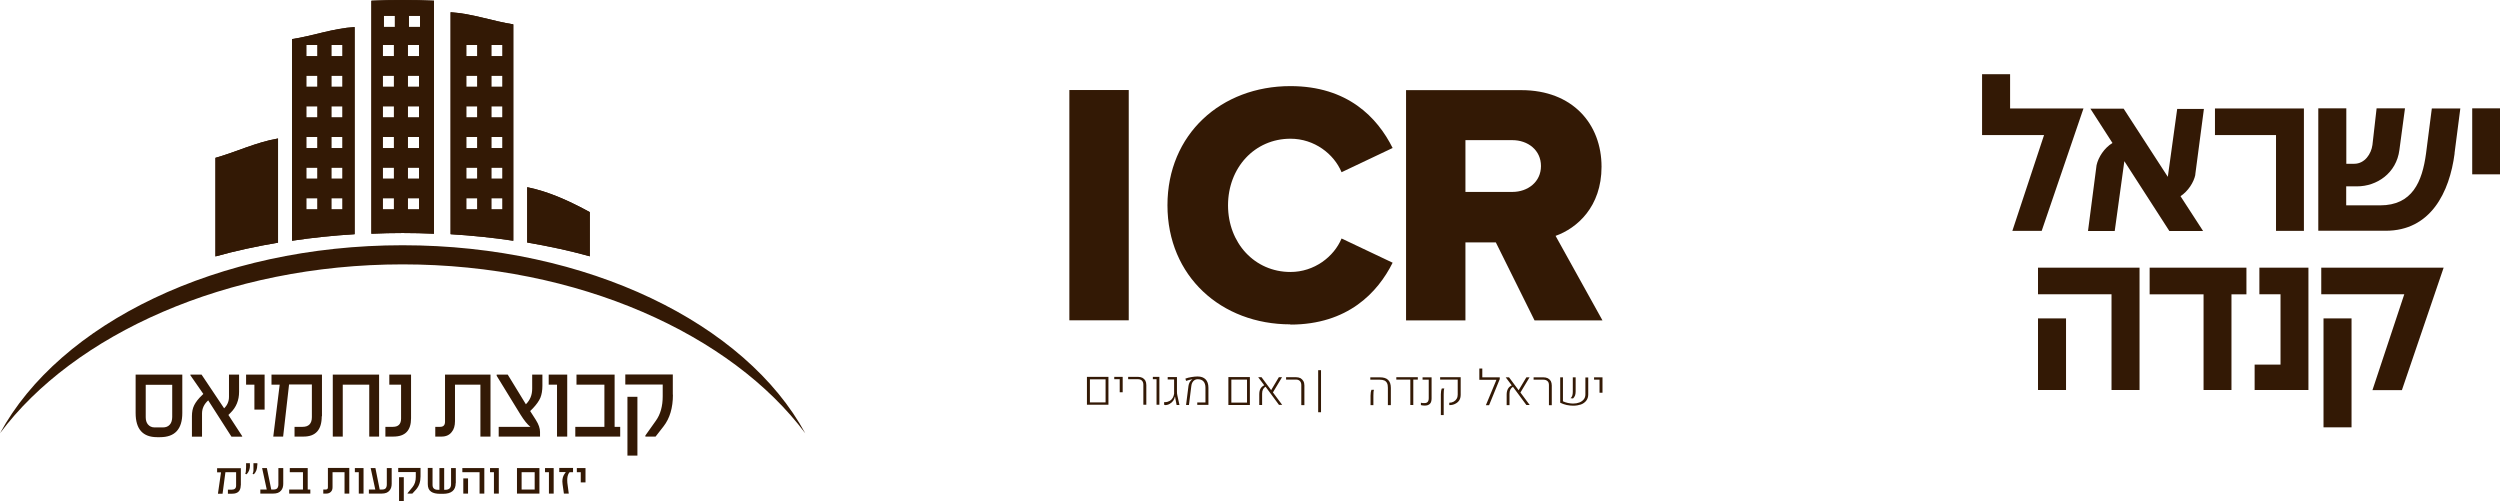
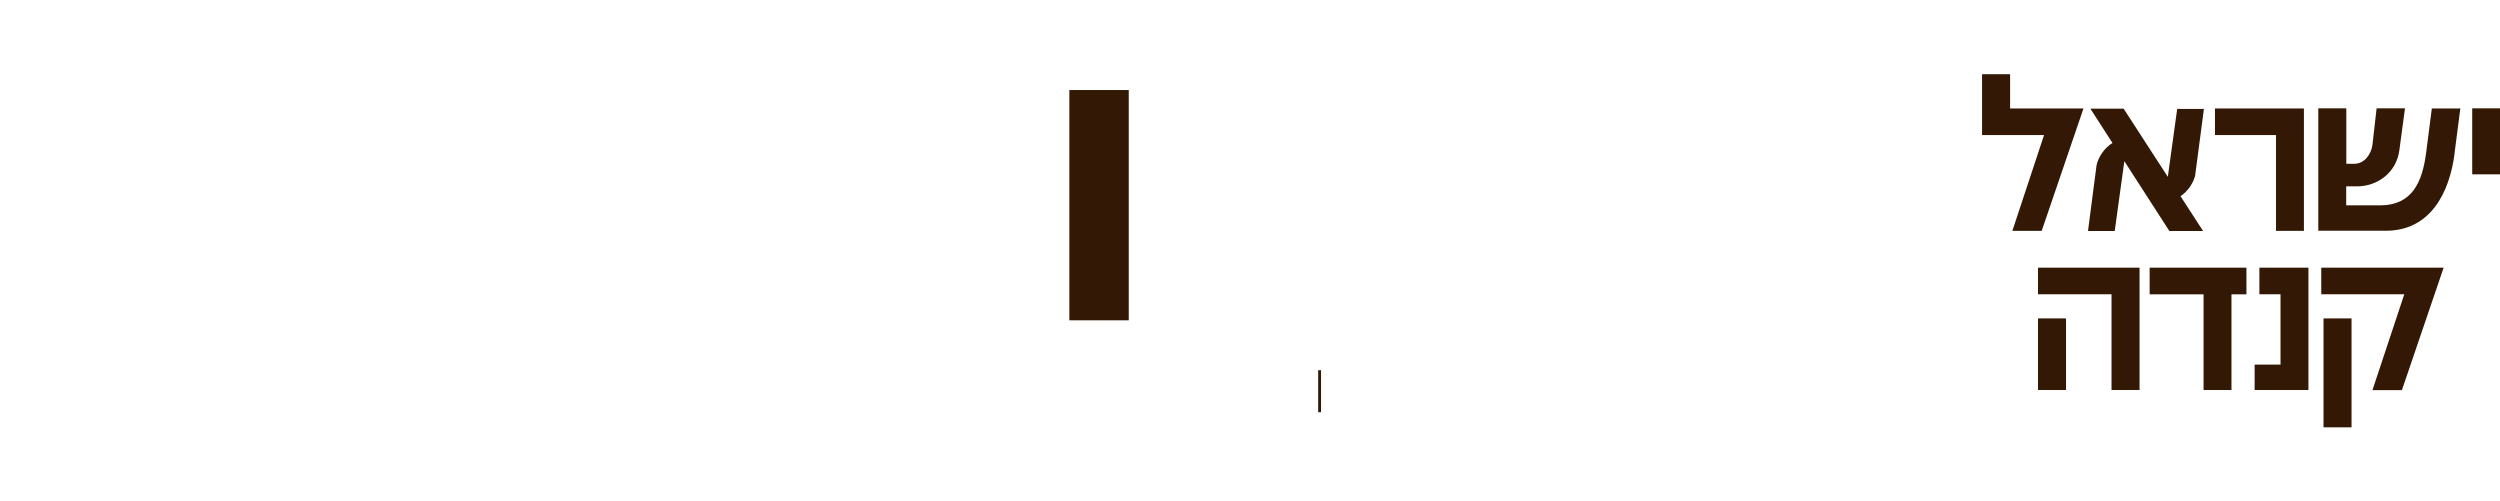
<svg xmlns="http://www.w3.org/2000/svg" id="Layer_2" data-name="Layer 2" viewBox="0 0 210.5 42.22">
  <defs>
    <style>
      .cls-1 {
        clip-path: url(#clippath);
      }

      .cls-2 {
        fill: none;
      }

      .cls-2, .cls-3 {
        stroke-width: 0px;
      }

      .cls-4 {
        clip-path: url(#clippath-1);
      }

      .cls-5 {
        clip-path: url(#clippath-3);
      }

      .cls-6 {
        clip-path: url(#clippath-2);
      }

      .cls-7 {
        isolation: isolate;
      }

      .cls-3 {
        fill: #331905;
      }
    </style>
    <clipPath id="clippath">
      <rect class="cls-2" width="210.5" height="42.22" />
    </clipPath>
    <clipPath id="clippath-1">
      <rect class="cls-2" y="-.01" width="210.5" height="42.25" />
    </clipPath>
    <clipPath id="clippath-2">
-       <rect class="cls-2" width="210.5" height="42.22" />
-     </clipPath>
+       </clipPath>
    <clipPath id="clippath-3">
-       <rect class="cls-2" y="-.01" width="210.5" height="42.25" />
-     </clipPath>
+       </clipPath>
  </defs>
  <g id="Layer_1-2" data-name="Layer 1">
    <g>
      <path class="cls-3" d="m198,26.81h-2.36v9.17h2.36v-9.17Zm-24.04,0h-2.36v6.03h2.36v-6.03Zm3.83,6.03h2.36v-10.3h-8.55v2.24h6.19v8.06Zm10.11-8.06h1.25v-2.24h-8.15v2.24h4.54v8.06h2.35v-8.06Zm1.93,8.06h4.54v-10.3h-4.13v2.24h1.78v5.92h-2.18v2.15Zm15.93-10.3h-10.31v2.24h6.99l-2.68,8.07h2.48l3.51-10.3Z" />
      <g class="cls-1">
        <g class="cls-7">
          <g class="cls-4">
            <path class="cls-3" d="m171.91,19.44l3.52-10.31h-6.18v-2.88h-2.36v5.12h5.22l-2.67,8.07h2.47Zm12.93-4.73l.73-5.54h-2.25l-.79,5.72-3.72-5.74h-2.8l1.86,2.89c-.69.42-1.19,1.19-1.34,1.87l-.72,5.54h2.25l.81-5.88,3.79,5.88h2.84l-1.9-2.93c.64-.43,1.11-1.15,1.25-1.81m6.79,4.73h2.35v-10.31h-7.49v2.24h5.14v8.06Zm15.03-6.52l.49-3.79h-2.4c-.16,1.28-.33,2.53-.49,3.81-.32,2.36-1.15,4.35-3.86,4.35h-2.86v-1.6h.92c1.65,0,3.31-1.1,3.56-3.07.15-1.16.32-2.34.47-3.5h-2.39c-.12,1.02-.24,2.06-.35,3.08-.1.75-.64,1.59-1.54,1.59h-.66v-4.67h-2.36v10.31h5.67c3.79,0,5.38-3.22,5.81-6.52m3.83,1.77v-5.56h-2.35v5.56h2.35Z" />
          </g>
        </g>
      </g>
      <g>
        <rect class="cls-3" x="90.04" y="7.58" width="5" height="19.39" />
        <rect class="cls-3" x="110.99" y="31.17" width=".24" height="3.54" />
      </g>
      <g class="cls-6">
        <g class="cls-7">
          <g class="cls-5">
            <path class="cls-3" d="m134.68,33.07h.25v-1.3h-.71v.2h.46v1.09Zm-2.44.46l.21.02c.08-.07.13-.16.17-.25.03-.09.05-.21.05-.34v-1.19h-.24v1.22c0,.26-.06.44-.19.54m-.63-1.76h-.24v2.14c.17.08.35.15.54.19.19.04.38.06.56.06.24,0,.45-.04.64-.1.19-.07.34-.18.45-.32.11-.14.17-.32.17-.52v-1.44h-.24v1.43c0,.17-.05.31-.14.42-.09.11-.21.2-.37.26-.16.06-.33.09-.53.09-.14,0-.28-.02-.43-.05-.15-.03-.29-.08-.42-.14v-2Zm-1.19,2.35h.24v-1.66c0-.14-.03-.27-.08-.37-.06-.1-.14-.18-.25-.24-.11-.05-.23-.08-.38-.08h-.82v.2h.83c.14,0,.25.04.34.12s.12.2.12.34v1.68Zm-1.62-2.35h-.28l-.65,1.09-.81-1.09h-.28l.51.68c-.14.07-.25.16-.32.29-.07.13-.11.29-.11.48v.89h.24v-.96c0-.28.1-.47.29-.58l1.13,1.53h.28l-.78-1.05.78-1.3Zm-2.52,0h-1.47v-.74h-.25v.95h1.44l-.89,2.14h.27l.9-2.2v-.15Zm-4.96,3.18h.24v-1.75c0-.11,0-.21.01-.28,0-.07.02-.14.04-.21h-.21c-.03.08-.05.15-.06.22-.01.07-.02.16-.02.27v1.75Zm.72-.84c.2,0,.37-.04.51-.12.14-.07.25-.17.33-.3.08-.13.11-.29.11-.46v-1.47h-1.73v.2h1.48v1.27c0,.13-.03.25-.09.35-.06.1-.14.18-.25.24-.11.06-.23.09-.37.09v.2Zm-2.06.04c.18,0,.32-.05.42-.15.1-.1.14-.26.14-.46v-1.77h-.76v.2h.52v1.55c0,.15-.03.25-.09.32-.06.07-.15.1-.27.1s-.22,0-.3-.03v.2c.1.03.21.04.33.04m-2.4-2.39v.2h1.18v2.14h.25v-2.14h.38v-.2h-1.81Zm-2.17,2.35h.24v-.8c0-.11,0-.2.01-.28,0-.08.02-.15.04-.21h-.21c-.03.07-.05.15-.06.22s-.02.16-.02.27v.8Zm1.47,0h.24v-1.45c0-.3-.08-.53-.23-.67-.15-.15-.38-.22-.7-.22h-.8v.2h.79c.16,0,.29.02.4.07.1.05.17.12.22.22.05.1.07.24.07.4v1.45Zm-7.29,0h.25v-1.66c0-.14-.03-.27-.09-.37-.06-.1-.14-.18-.24-.24-.11-.05-.24-.08-.38-.08h-.83v.2h.83c.14,0,.25.04.33.12.08.08.12.2.12.34v1.68Zm-1.62-2.35h-.28l-.65,1.09-.81-1.09h-.28l.51.68c-.14.07-.25.16-.32.29-.07.13-.1.29-.1.48v.89h.24v-.96c0-.28.1-.47.29-.58l1.13,1.53h.27l-.78-1.05.78-1.3Zm-4.28.2h1.32v1.94h-1.32v-1.94Zm-.25,2.14h1.81v-2.35h-1.81v2.35Zm-3.56,0h.24l.2-1.6c.01-.11.04-.22.09-.3.05-.09.11-.15.19-.2.07-.05.16-.07.26-.07.21,0,.37.06.48.18.11.12.17.3.17.53v1.25h-.69v.2h.94v-1.44c0-.31-.08-.55-.24-.71-.16-.16-.38-.24-.68-.24-.15,0-.32.02-.51.05-.19.03-.36.07-.51.13l.06.19c.22-.07.4-.12.54-.14h0s-.04.03-.05.04c-.07.05-.13.12-.19.22-.05.1-.09.2-.1.31l-.2,1.58Zm-1.78.01c.14,0,.27-.03.39-.1.12-.07.22-.15.3-.26.08-.11.12-.22.14-.34h.02l.13.69h.24l-.17-.78c-.03-.11-.04-.23-.04-.35v-1.22h-.78v.2h.54v1.21c-.02.13-.06.25-.12.35-.06.1-.15.19-.26.25-.11.06-.23.1-.38.1-.04,0-.06,0-.08,0v.23s.05,0,.07,0m-.72-.01h.25v-2.35h-.55v.2h.31v2.14Zm-1.09,0h.24v-1.66c0-.14-.03-.27-.08-.37-.06-.1-.14-.18-.25-.24-.11-.05-.23-.08-.38-.08h-.82v.2h.83c.14,0,.25.04.33.12s.12.2.12.34v1.68Zm-2-1.05h.25v-1.3h-.71v.2h.46v1.09Zm-2.51-1.09h1.32v1.94h-1.32v-1.94Zm-.25,2.14h1.81v-2.35h-1.81v2.35Z" />
-             <path class="cls-3" d="m108.65,27.33c4.83,0,7.36-2.7,8.61-5.21l-4.3-2.04c-.64,1.54-2.3,2.82-4.3,2.82-3.02,0-5.26-2.44-5.26-5.61s2.24-5.61,5.26-5.61c2.01,0,3.66,1.28,4.3,2.82l4.3-2.04c-1.28-2.56-3.78-5.21-8.61-5.21-5.82,0-10.35,4.04-10.35,10.03s4.54,10.03,10.35,10.03" />
            <path class="cls-3" d="m129.75,13.98c0,1.34-1.11,2.18-2.41,2.18h-3.95v-4.36h3.95c1.31,0,2.41.84,2.41,2.18m-.55,13h5.73l-3.95-7.12c1.8-.64,3.87-2.44,3.87-5.82,0-3.6-2.44-6.45-6.75-6.45h-9.71v19.39h5v-6.57h2.56l3.26,6.57Z" />
            <path class="cls-3" d="m0,36.48c6.19-8.29,19.05-14.22,33.9-14.22s27.71,5.93,33.9,14.22c-5.01-9.23-18.3-15.83-33.9-15.83S5.01,27.25,0,36.48" />
            <path class="cls-3" d="m44.39,20.42c1.82.31,3.59.69,5.27,1.16v-3.72c-1.73-.94-3.42-1.72-5.27-2.1v4.65Z" />
            <path class="cls-3" d="m44.39,20.42c1.82.31,3.59.69,5.27,1.16v-3.72c-1.73-.94-3.42-1.72-5.27-2.1v4.65Z" />
            <path class="cls-3" d="m18.14,13.29v8.3c1.68-.47,3.45-.85,5.27-1.16v-8.77c-1.83.31-3.59,1.16-5.27,1.63" />
            <path class="cls-3" d="m18.14,13.29v8.3c1.68-.47,3.45-.85,5.27-1.16v-8.77c-1.83.31-3.59,1.16-5.27,1.63" />
            <path class="cls-3" d="m32.23,16.69h.94v.94h-.94v-.94Zm2.11,0h.94v.94h-.94v-.94Zm-2.11-2.58h.94v.94h-.94v-.94Zm2.11,0h.94v.94h-.94v-.94Zm-2.11-2.58h.94v.94h-.94v-.94Zm2.11,0h.94v.94h-.94v-.94Zm-2.11-2.58h.94v.94h-.94v-.94Zm2.11,0h.94v.94h-.94v-.94Zm-2.11-2.58h.94v.94h-.94v-.94Zm2.11,0h.94v.94h-.94v-.94Zm-2.11-2.58h.94v.94h-.94v-.94Zm2.11,0h.94v.94h-.94v-.94Zm-2.02-2.46h.93v.94h-.93v-.94Zm2.11,0h.94v.94h-.94v-.94ZM31.27.06v19.62c.87-.04,1.75-.06,2.64-.06s1.76.02,2.63.06V.06c-.87-.04-1.75-.06-2.63-.06s-1.77.02-2.64.06" />
            <path class="cls-3" d="m32.23,16.69h.94v.94h-.94v-.94Zm2.11,0h.94v.94h-.94v-.94Zm-2.11-2.58h.94v.94h-.94v-.94Zm2.11,0h.94v.94h-.94v-.94Zm-2.11-2.58h.94v.94h-.94v-.94Zm2.11,0h.94v.94h-.94v-.94Zm-2.11-2.58h.94v.94h-.94v-.94Zm2.11,0h.94v.94h-.94v-.94Zm-2.11-2.58h.94v.94h-.94v-.94Zm2.11,0h.94v.94h-.94v-.94Zm-2.11-2.58h.94v.94h-.94v-.94Zm2.11,0h.94v.94h-.94v-.94Zm-2.02-2.46h.93v.94h-.93v-.94Zm2.11,0h.94v.94h-.94v-.94ZM31.27.06v19.62c.87-.04,1.75-.06,2.64-.06s1.76.02,2.63.06V.06c-.87-.04-1.75-.06-2.63-.06s-1.77.02-2.64.06" />
            <path class="cls-3" d="m39.26,16.69h.93v.94h-.93v-.94Zm2.11,0h.94v.94h-.94v-.94Zm-2.11-2.58h.93v.94h-.93v-.94Zm2.11,0h.94v.94h-.94v-.94Zm-2.11-2.58h.93v.94h-.93v-.94Zm2.11,0h.94v.94h-.94v-.94Zm-2.11-2.58h.93v.94h-.93v-.94Zm2.11,0h.94v.94h-.94v-.94Zm-2.11-2.58h.93v.94h-.93v-.94Zm2.11,0h.94v.94h-.94v-.94Zm-2.11-2.58h.93v.94h-.93v-.94Zm2.11,0h.94v.94h-.94v-.94Zm-3.43,15.93c1.8.11,3.57.29,5.28.55V2.05c-1.71-.26-3.47-.91-5.28-1.02v18.7Z" />
            <path class="cls-3" d="m39.26,16.69h.93v.94h-.93v-.94Zm2.11,0h.94v.94h-.94v-.94Zm-2.11-2.58h.93v.94h-.93v-.94Zm2.11,0h.94v.94h-.94v-.94Zm-2.11-2.58h.93v.94h-.93v-.94Zm2.11,0h.94v.94h-.94v-.94Zm-2.11-2.58h.93v.94h-.93v-.94Zm2.11,0h.94v.94h-.94v-.94Zm-2.11-2.58h.93v.94h-.93v-.94Zm2.11,0h.94v.94h-.94v-.94Zm-2.11-2.58h.93v.94h-.93v-.94Zm2.11,0h.94v.94h-.94v-.94Zm-3.43,15.93c1.8.11,3.57.29,5.28.55V2.05c-1.71-.26-3.47-.91-5.28-1.02v18.7Z" />
            <path class="cls-3" d="m25.79,16.69h.94v.94h-.94v-.94Zm2.11,0h.94v.94h-.94v-.94Zm-2.11-2.58h.94v.94h-.94v-.94Zm2.11,0h.94v.94h-.94v-.94Zm-2.11-2.58h.94v.94h-.94v-.94Zm2.11,0h.94v.94h-.94v-.94Zm-2.11-2.58h.94v.94h-.94v-.94Zm2.11,0h.94v.94h-.94v-.94Zm-2.11-2.58h.94v.94h-.94v-.94Zm2.11,0h.94v.94h-.94v-.94Zm-2.11-2.58h.94v.94h-.94v-.94Zm2.11,0h.94v.94h-.94v-.94Zm-3.31-.5v16.98c1.71-.26,3.47-.44,5.27-.55V2.28c-1.8.1-3.56.76-5.27,1.01" />
            <path class="cls-3" d="m25.79,16.69h.94v.94h-.94v-.94Zm2.11,0h.94v.94h-.94v-.94Zm-2.11-2.58h.94v.94h-.94v-.94Zm2.11,0h.94v.94h-.94v-.94Zm-2.11-2.58h.94v.94h-.94v-.94Zm2.11,0h.94v.94h-.94v-.94Zm-2.11-2.58h.94v.94h-.94v-.94Zm2.11,0h.94v.94h-.94v-.94Zm-2.11-2.58h.94v.94h-.94v-.94Zm2.11,0h.94v.94h-.94v-.94Zm-2.11-2.58h.94v.94h-.94v-.94Zm2.11,0h.94v.94h-.94v-.94Zm-3.31-.5v16.98c1.71-.26,3.47-.44,5.27-.55V2.28c-1.8.1-3.56.76-5.27,1.01" />
-             <path class="cls-3" d="m15.35,34.77c0,1.36-.62,2.04-1.87,2.04h-.25c-1.21,0-1.81-.68-1.81-2.03v-3.24h3.93v3.23Zm-.85-2.37h-2.23v2.73c0,.25.06.45.18.6.14.17.33.26.57.26h.69c.13,0,.24-.02.34-.06.1-.04.18-.1.25-.18.07-.08.12-.17.15-.28.03-.11.05-.23.05-.36v-2.71Zm5.91,4.37h-.92l-1.96-3.06c-.35.32-.52.69-.52,1.1v1.96h-.85v-1.73c0-.35.06-.66.19-.92.13-.26.35-.55.66-.84l.11-.11-1.09-1.57v-.06h.94l1.9,2.84c.27-.26.41-.58.41-.97v-1.87h.85v1.45c0,.71-.24,1.3-.72,1.77l-.18.18,1.16,1.78v.04Zm1.86-2.28h-.85v-2.1h-.7v-.85h1.56v2.95Zm4.82.56c0,1.14-.51,1.71-1.53,1.71h-.76v-.82h.68c.51,0,.78-.27.78-.82v-2.75h-1.92l-.5,4.39h-.83l.54-4.37h-.69v-.85h4.25v3.51Zm4.84,1.71h-.84v-4.37h-2.23v4.37h-.84v-5.22h3.9v5.22Zm2.68-1.54c0,1.03-.49,1.54-1.49,1.54h-.67v-.82h.63c.46,0,.69-.23.69-.7v-2.85h-.99v-.85h1.83v3.68Zm6.68,1.54h-.84v-4.37h-2.14v3.07c0,.39-.09.7-.28.92-.19.25-.48.38-.84.38h-.54v-.82h.41c.27,0,.41-.14.41-.43v-3.97h3.83v5.22Zm4.38-4.29c0,.41-.06.75-.17,1.02-.12.28-.33.57-.62.88l-.24.24.48.75c.24.38.35.71.35,1.01v.39h-3.48v-.82h2.67c-.13-.1-.26-.24-.4-.41-.14-.17-.28-.38-.44-.63l-2-3.26v-.1h.93l1.53,2.5c.36-.36.53-.79.53-1.31v-1.19h.86v.93Zm2.08,4.29h-.85v-4.37h-.7v-.85h1.56v5.22Zm4.46,0h-3.77v-.82h2.45v-3.55h-2.35v-.85h3.21v4.4h.47v.82Zm4.45-3.52c0,1.09-.26,1.98-.79,2.66l-.67.86h-.86v-.09l.88-1.24c.39-.54.58-1.23.58-2.06v-.99h-3.15v-.85h4v1.7Zm-2.99,5.12h-.84v-4.95h.84v4.95Z" />
            <path class="cls-3" d="m20.27,40.86c0,.47-.24.71-.72.71h-.36v-.34h.32c.24,0,.37-.11.37-.34v-1.13h-.9l-.24,1.81h-.39l.26-1.8h-.33v-.35h2v1.45Zm.78-1.69c0,.31-.09.56-.28.76h-.03l-.09-.03c.04-.09.07-.28.07-.56v-.34h.32v.17Zm.61,0c0,.31-.09.56-.28.76h-.03l-.08-.03c.03-.07.06-.16.07-.26v-.64h.33v.17Zm2.19,1.56c0,.24-.06.43-.18.57-.14.18-.36.26-.67.26h-1.08v-.34h.54l-.39-1.81h.4l.37,1.81h.16c.16,0,.27-.03.34-.1.06-.07.1-.18.1-.33v-1.38h.41v1.32Zm2.28.83h-1.78v-.34h1.16v-1.46h-1.11v-.35h1.51v1.81h.22v.34Zm3.28,0h-.4v-1.8h-1.01v1.26c0,.16-.04.29-.13.38-.09.1-.22.16-.39.16h-.26v-.34h.2c.13,0,.19-.06.19-.18v-1.64h1.8v2.15Zm1.2,0h-.4v-1.8h-.33v-.35h.73v2.15Zm2.37-.83c0,.24-.06.43-.18.57-.14.18-.36.26-.66.26h-1.08v-.34h.54l-.39-1.81h.4l.36,1.81h.17c.16,0,.27-.03.33-.1.06-.07.1-.18.1-.33v-1.38h.41v1.32Zm2.43-.62c0,.45-.12.81-.37,1.1l-.32.35h-.4v-.04l.42-.51c.18-.22.27-.51.27-.85v-.41h-1.48v-.35h1.88v.7Zm-1.41,2.11h-.4v-2.04h.4v2.04Zm4.37-1.54c0,.6-.36.9-1.07.9h-.22c-.35,0-.61-.06-.78-.18-.19-.13-.28-.34-.28-.64v-1.36h.4v1.43c0,.27.15.41.45.41h.13v-1.83h.4v1.83h.1c.32,0,.48-.16.48-.47v-1.36h.4v1.27Zm2.41.88h-.4v-1.8h-1.45v-.35h1.85v2.15Zm-1.37,0h-.4v-1.28h.4v1.28Zm2.58,0h-.4v-1.8h-.33v-.35h.74v2.15Zm3.43,0h-1.89v-2.15h1.89v2.15Zm-.4-1.8h-1.1v1.46h1.1v-1.46Zm1.6,1.8h-.4v-1.8h-.33v-.35h.73v2.15Zm1.63-1.8h-.28s-.05.03-.08.09c-.09.15-.13.35-.13.59,0,.07,0,.14.01.21l.12.91h-.41l-.11-.78c-.01-.09-.02-.17-.02-.25,0-.26.07-.48.21-.67l.08-.11h-.55v-.35h1.16v.35Zm1.05.86h-.4v-.86h-.33v-.35h.73v1.22Z" />
          </g>
        </g>
      </g>
    </g>
  </g>
</svg>